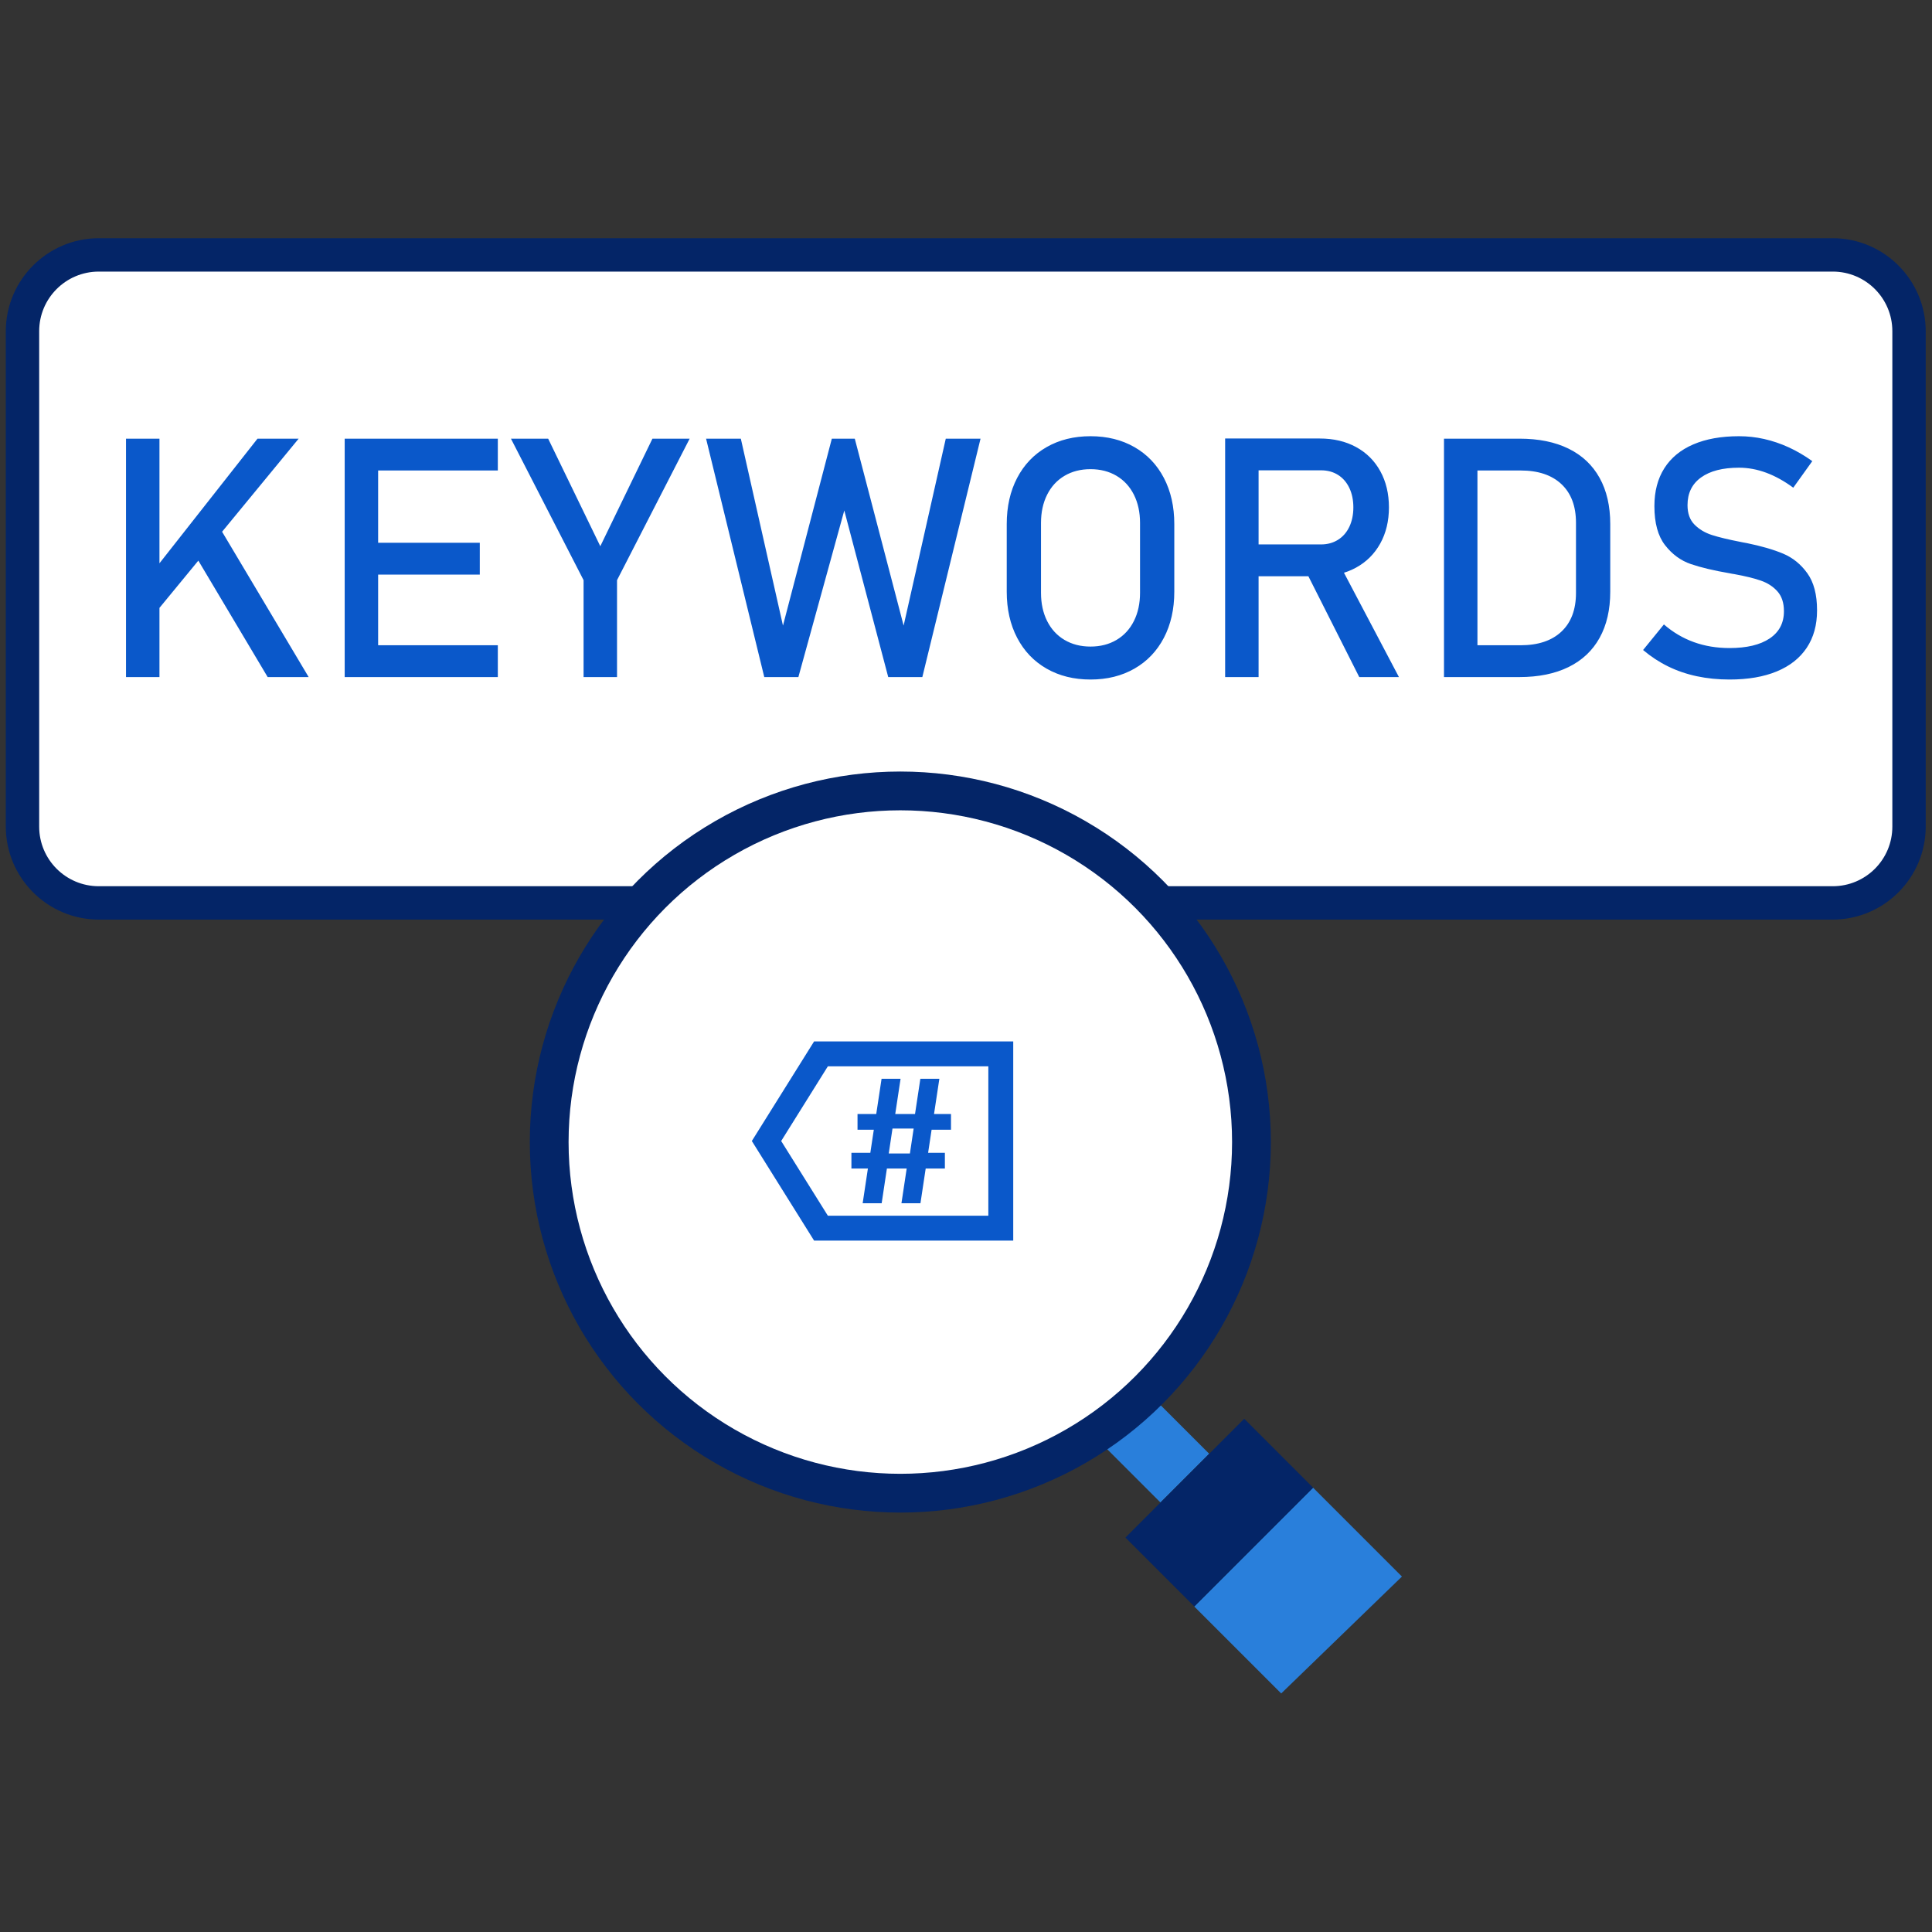
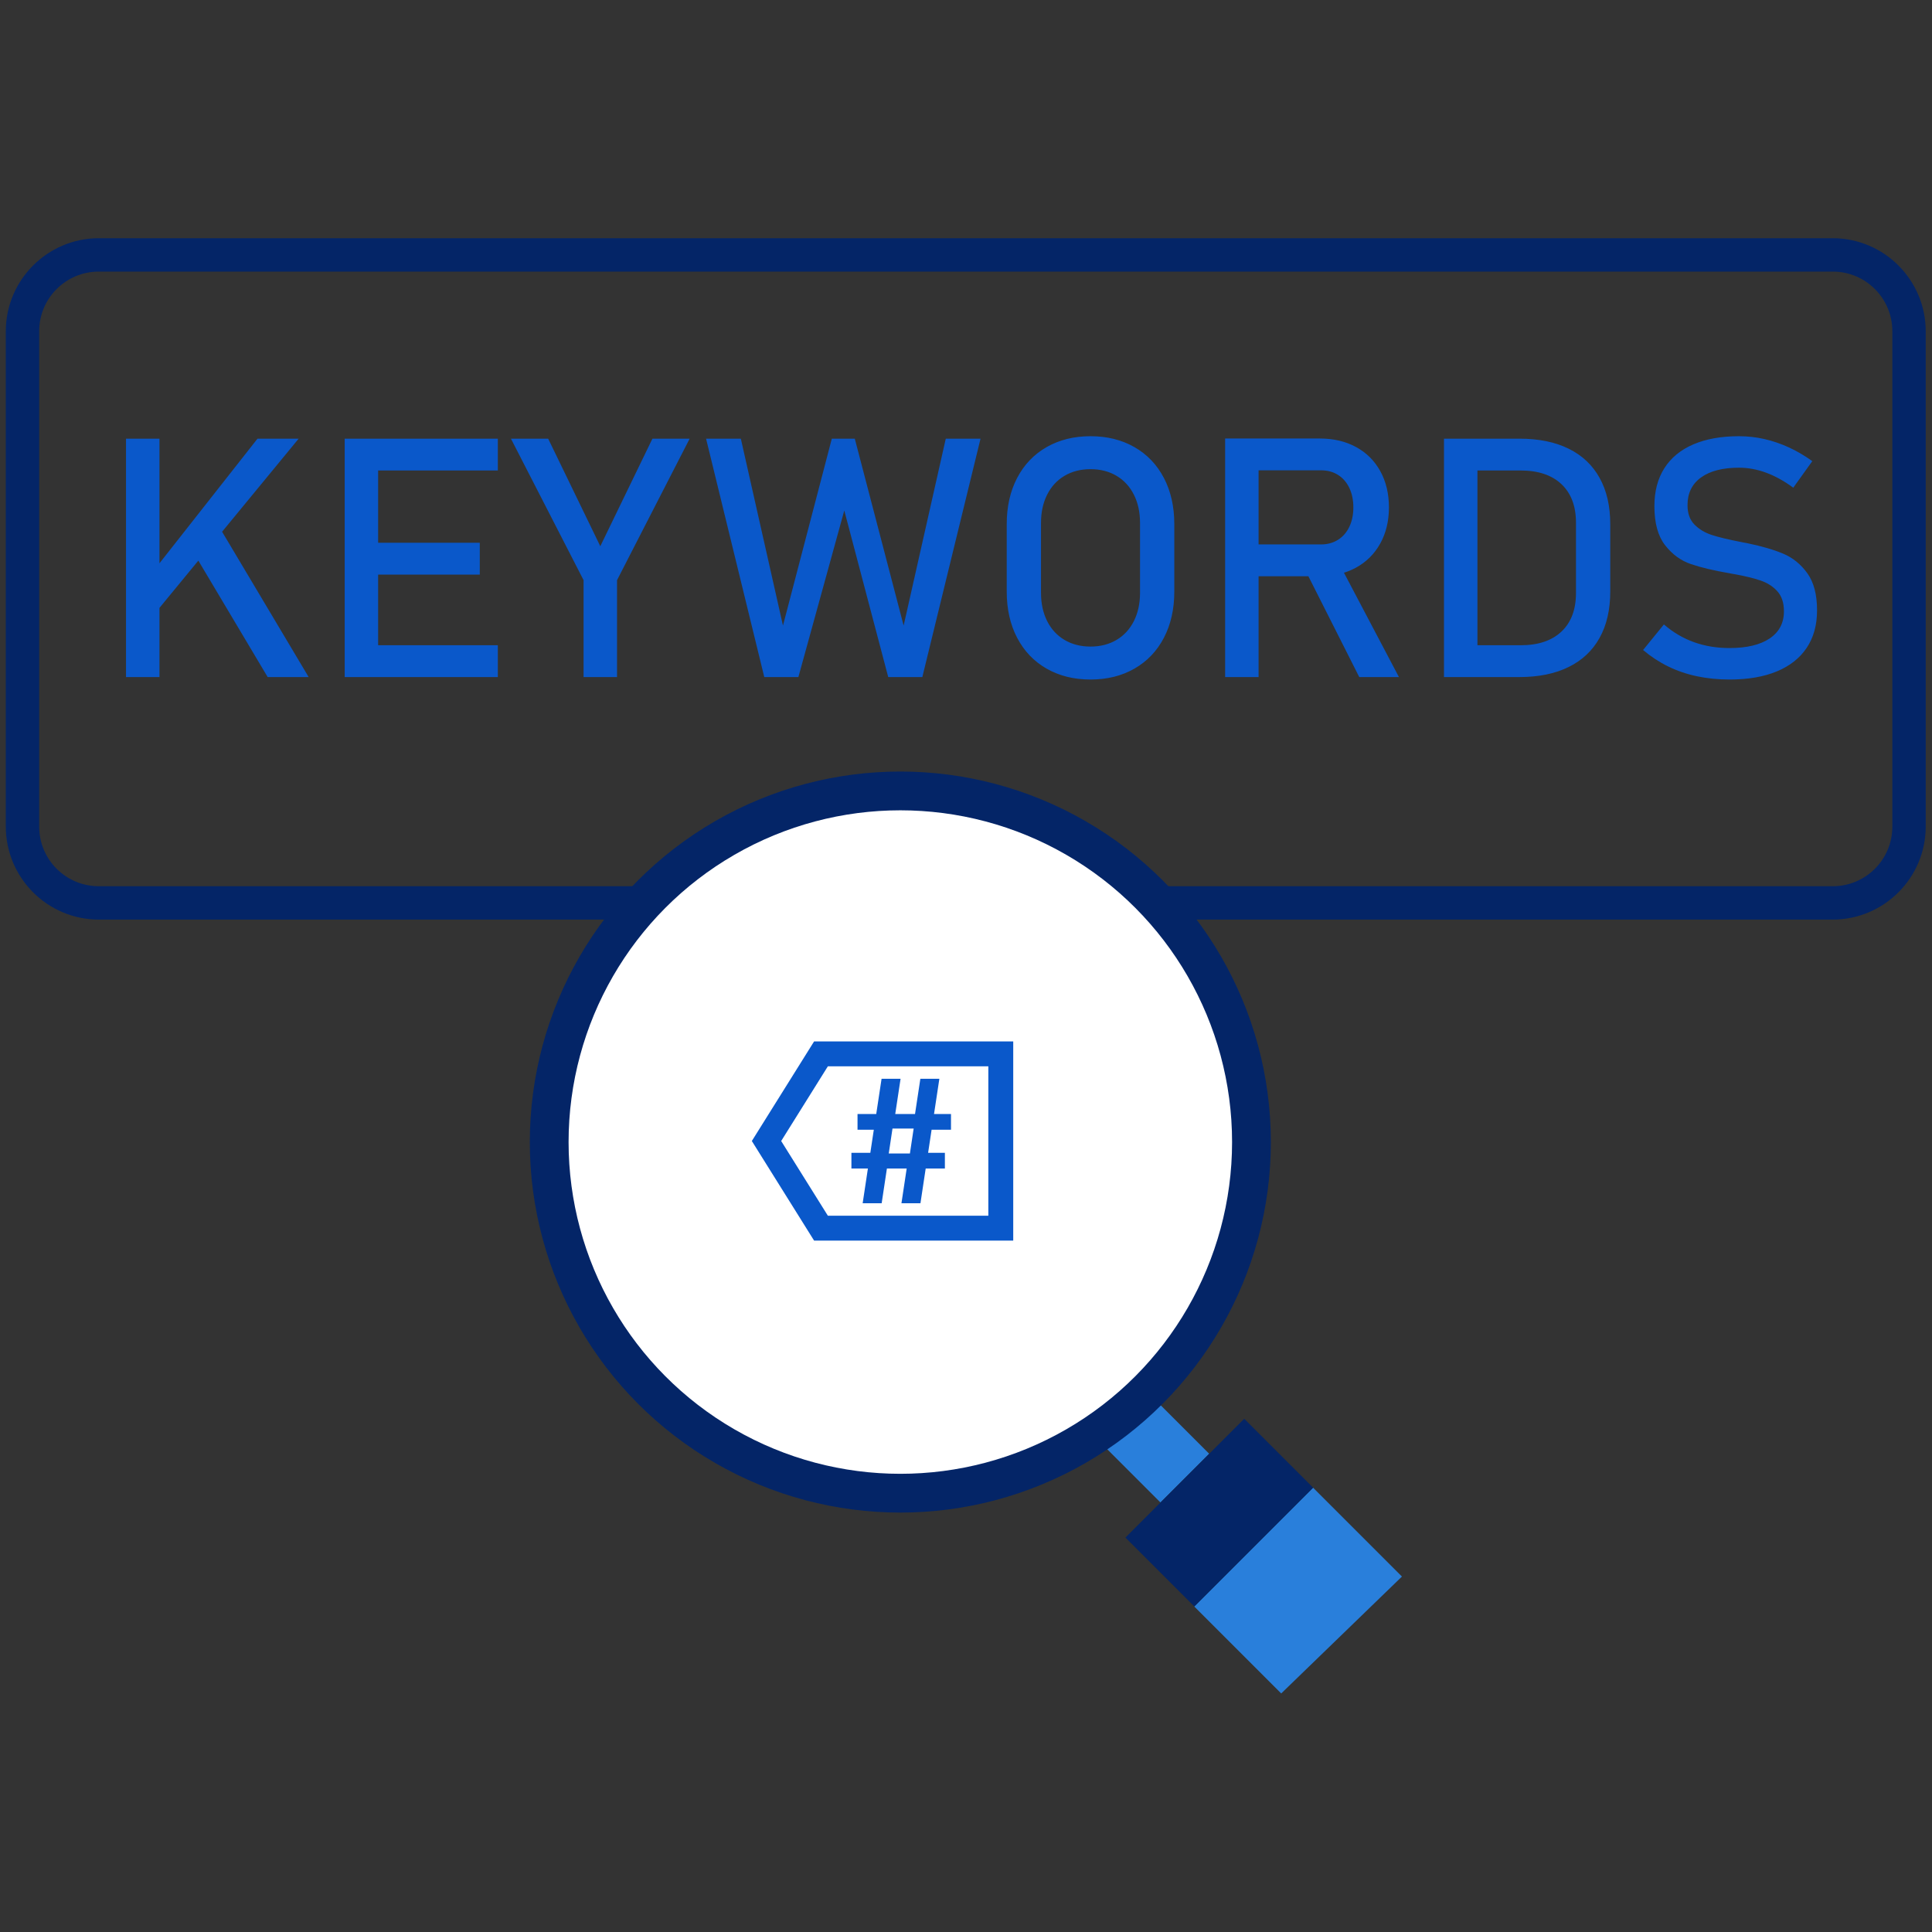
<svg xmlns="http://www.w3.org/2000/svg" viewBox="0 0 500 500">
  <rect x="0" y="0" width="500" height="500" fill="#333333" stroke="none" />
  <g id="g-2" transform="matrix(1.08, 0, 0, 1.08, 1.5, -29.886)">
    <title>www</title>
-     <path style="fill:#FFFFFF;" d="M22.264,88.753h415.535c10.088,0,18.264,8.176,18.264,18.264l0,0v118.73 c0.016,10.08-8.144,18.272-18.224,18.288c-0.008,0-0.024,0-0.032,0H22.272C12.184,244.044,4.008,235.868,4,225.78 c0-0.016,0-0.024,0-0.04V107.01C4,96.93,12.176,88.753,22.264,88.753C22.256,88.753,22.264,88.753,22.264,88.753z" />
    <path style="fill: rgb(4, 37, 103);" d="M437.807,92.753c7.872,0.008,14.256,6.392,14.264,14.264V225.74 c0.008,7.888-6.376,14.288-14.264,14.296l0,0H22.264C14.376,240.028,7.992,233.628,8,225.74l0,0V107.018 c0.008-7.872,6.392-14.256,14.264-14.264L437.807,92.753 M437.807,84.753H22.264C9.984,84.785,0.032,94.738,0,107.018V225.74 c0.016,12.296,9.968,22.264,22.264,22.296h415.543c12.28-0.032,22.232-9.984,22.264-22.264V107.018 C460.039,94.738,450.087,84.785,437.807,84.753z" />
  </g>
  <g id="g-3" transform="matrix(0.466, 0, 0, 0.466, 130.671, 199.672)" style="">
    <title>loop</title>
    <g>
      <polygon style="fill:#297fdb;" points="431.128,512 382.808,463.68 448.792,397.696 498.176,447.08 " />
      <rect x="341.623" y="351.97" transform="matrix(-0.707 0.707 -0.707 -0.707 881.491 386.191)" style="fill:#297fdb;" width="38.28" height="47.376" />
    </g>
    <g>
      <rect x="349.996" y="384.501" transform="matrix(-0.707 0.707 -0.707 -0.707 968.153 422.124)" style="fill:#042567;" width="93.311" height="54.143" />
      <circle style="fill:#042567;" cx="219.6" cy="205.776" r="205.776" />
    </g>
    <circle style="fill:#ffffff;" cx="219.6" cy="205.776" r="184.24" />
  </g>
  <path d="M 39.401 148.153 L 66.642 113.528 L 77.292 113.528 L 38.128 161.137 Z M 32.612 113.528 L 41.268 113.528 L 41.268 175.224 L 32.612 175.224 Z M 49.669 142.297 L 56.501 135.975 L 79.881 175.224 L 69.273 175.224 Z M 89.205 113.528 L 97.861 113.528 L 97.861 175.224 L 89.205 175.224 Z M 93.406 166.992 L 128.837 166.992 L 128.837 175.224 L 93.406 175.224 Z M 93.406 140.472 L 124.169 140.472 L 124.169 148.704 L 93.406 148.704 Z M 93.406 113.528 L 128.837 113.528 L 128.837 121.76 L 93.406 121.76 Z M 159.686 150.147 L 159.686 175.224 L 151.03 175.224 L 151.03 150.147 L 132.232 113.528 L 141.864 113.528 L 155.358 141.364 L 168.851 113.528 L 178.483 113.528 Z M 215.276 113.528 L 221.217 113.528 L 233.861 161.9 L 244.766 113.528 L 253.762 113.528 L 238.699 175.224 L 229.873 175.224 L 218.501 132.113 L 206.62 175.224 L 197.795 175.224 L 182.731 113.528 L 191.727 113.528 L 202.632 161.9 Z M 282.224 175.86 Q 275.775 175.86 270.853 173.039 Q 265.931 170.217 263.236 165.062 Q 260.542 159.906 260.542 153.117 L 260.542 135.635 Q 260.542 128.846 263.236 123.691 Q 265.931 118.535 270.853 115.714 Q 275.775 112.892 282.224 112.892 Q 288.674 112.892 293.596 115.714 Q 298.518 118.535 301.213 123.691 Q 303.907 128.846 303.907 135.635 L 303.907 153.117 Q 303.907 159.906 301.213 165.062 Q 298.518 170.217 293.596 173.039 Q 288.674 175.86 282.224 175.86 Z M 282.224 167.332 Q 286.043 167.332 288.95 165.613 Q 291.856 163.895 293.448 160.734 Q 295.039 157.572 295.039 153.414 L 295.039 135.338 Q 295.039 131.18 293.448 128.019 Q 291.856 124.858 288.95 123.139 Q 286.043 121.421 282.224 121.421 Q 278.406 121.421 275.499 123.139 Q 272.592 124.858 271.001 128.019 Q 269.41 131.18 269.41 135.338 L 269.41 153.414 Q 269.41 157.572 271.001 160.734 Q 272.592 163.895 275.499 165.613 Q 278.406 167.332 282.224 167.332 Z M 320.841 140.897 L 341.887 140.897 Q 344.348 140.897 346.258 139.709 Q 348.167 138.521 349.207 136.335 Q 350.246 134.15 350.246 131.307 L 350.246 131.307 Q 350.246 128.464 349.207 126.279 Q 348.167 124.094 346.279 122.906 Q 344.391 121.718 341.887 121.718 L 320.841 121.718 L 320.841 113.486 L 341.548 113.486 Q 346.894 113.486 350.946 115.692 Q 354.999 117.899 357.226 121.951 Q 359.454 126.003 359.454 131.307 L 359.454 131.307 Q 359.454 136.611 357.205 140.663 Q 354.956 144.716 350.904 146.922 Q 346.852 149.129 341.548 149.129 L 320.841 149.129 Z M 317.065 113.486 L 325.721 113.486 L 325.721 175.224 L 317.065 175.224 Z M 337.644 147.219 L 346.258 145.267 L 362.042 175.224 L 351.774 175.224 Z M 379.561 166.992 L 393.521 166.992 Q 400.353 166.992 404.108 163.449 Q 407.863 159.906 407.863 153.457 L 407.863 135.296 Q 407.863 128.846 404.108 125.303 Q 400.353 121.76 393.521 121.76 L 379.561 121.76 L 379.561 113.528 L 393.266 113.528 Q 400.692 113.528 405.953 116.117 Q 411.215 118.705 413.973 123.67 Q 416.731 128.634 416.731 135.635 L 416.731 153.117 Q 416.731 160.118 413.973 165.083 Q 411.215 170.047 405.932 172.636 Q 400.65 175.224 393.224 175.224 L 379.561 175.224 Z M 373.705 113.528 L 382.361 113.528 L 382.361 175.224 L 373.705 175.224 Z M 447.592 175.86 Q 443.136 175.86 439.148 175.012 Q 435.159 174.163 431.701 172.466 Q 428.243 170.769 425.23 168.223 L 425.23 168.223 L 430.619 161.603 L 430.619 161.603 Q 434.141 164.659 438.384 166.186 Q 442.627 167.714 447.592 167.714 Q 454.296 167.714 457.988 165.231 Q 461.679 162.749 461.679 158.209 L 461.679 158.166 Q 461.679 154.942 460.003 153.053 Q 458.327 151.165 455.675 150.253 Q 453.023 149.341 448.822 148.577 Q 448.695 148.534 448.547 148.534 Q 448.398 148.534 448.271 148.492 L 447.634 148.365 Q 441.439 147.304 437.557 145.967 Q 433.674 144.631 430.916 141.088 Q 428.158 137.545 428.158 131.01 L 428.158 130.968 Q 428.158 125.24 430.725 121.187 Q 433.292 117.135 438.214 115.013 Q 443.136 112.892 450.053 112.892 Q 453.363 112.892 456.566 113.613 Q 459.77 114.335 462.888 115.756 Q 466.007 117.178 469.02 119.342 L 469.02 119.342 L 464.098 126.215 L 464.098 126.215 Q 460.576 123.627 457.075 122.333 Q 453.575 121.039 450.053 121.039 Q 443.731 121.039 440.23 123.563 Q 436.729 126.088 436.729 130.713 L 436.729 130.756 Q 436.729 133.938 438.533 135.763 Q 440.336 137.587 443.03 138.457 Q 445.725 139.327 450.52 140.26 Q 450.689 140.303 450.838 140.324 Q 450.986 140.345 451.156 140.388 Q 451.368 140.43 451.623 140.472 Q 451.877 140.515 452.09 140.557 Q 457.691 141.703 461.446 143.273 Q 465.201 144.843 467.726 148.344 Q 470.25 151.844 470.25 157.912 L 470.25 157.997 Q 470.25 163.64 467.577 167.65 Q 464.904 171.66 459.833 173.76 Q 454.763 175.86 447.592 175.86 Z" style="fill: rgb(10, 88, 202); text-transform: uppercase; white-space: pre;" />
  <g id="SVGRepo_iconCarrier" transform="matrix(0.151, 0, 0, 0.151, 191.354, 256.637)" style="">
    <title>topic</title>
    <g id="Page-1" stroke="none" stroke-width="1" fill="none" fill-rule="evenodd">
      <g id="icon" fill="#0a58ca" transform="translate(21.333, 85.333)">
        <path d="M448,1.42108547e-14 L448,341.333 L106.667,341.333 L3.55271368e-15,170.667 L106.667,1.42108547e-14 L448,1.42108547e-14 Z M405.333,42.667 L130.283,42.667 L50.283,170.667 L130.283,298.667 L405.333,298.667 L405.333,42.667 Z M254.92,64 L245.78,124.372 L279.681,124.372 L288.821,64 L321.392,64 L312.252,124.372 L341.333,124.372 L341.333,151.321 L308.097,151.321 L302.115,190.916 L330.864,190.916 L330.864,217.865 L297.96,217.865 L288.987,277.333 L256.415,277.333 L265.389,217.865 L231.488,217.865 L222.515,277.333 L189.944,277.333 L198.917,217.865 L170.667,217.865 L170.667,190.916 L203.072,190.916 L209.054,151.321 L181.136,151.321 L181.136,124.372 L213.209,124.372 L222.349,64 L254.92,64 Z M277.333,149.333 L241.067,149.333 L234.667,192 L270.933,192 L277.333,149.333 Z" id="Combined-Shape" />
      </g>
    </g>
  </g>
</svg>